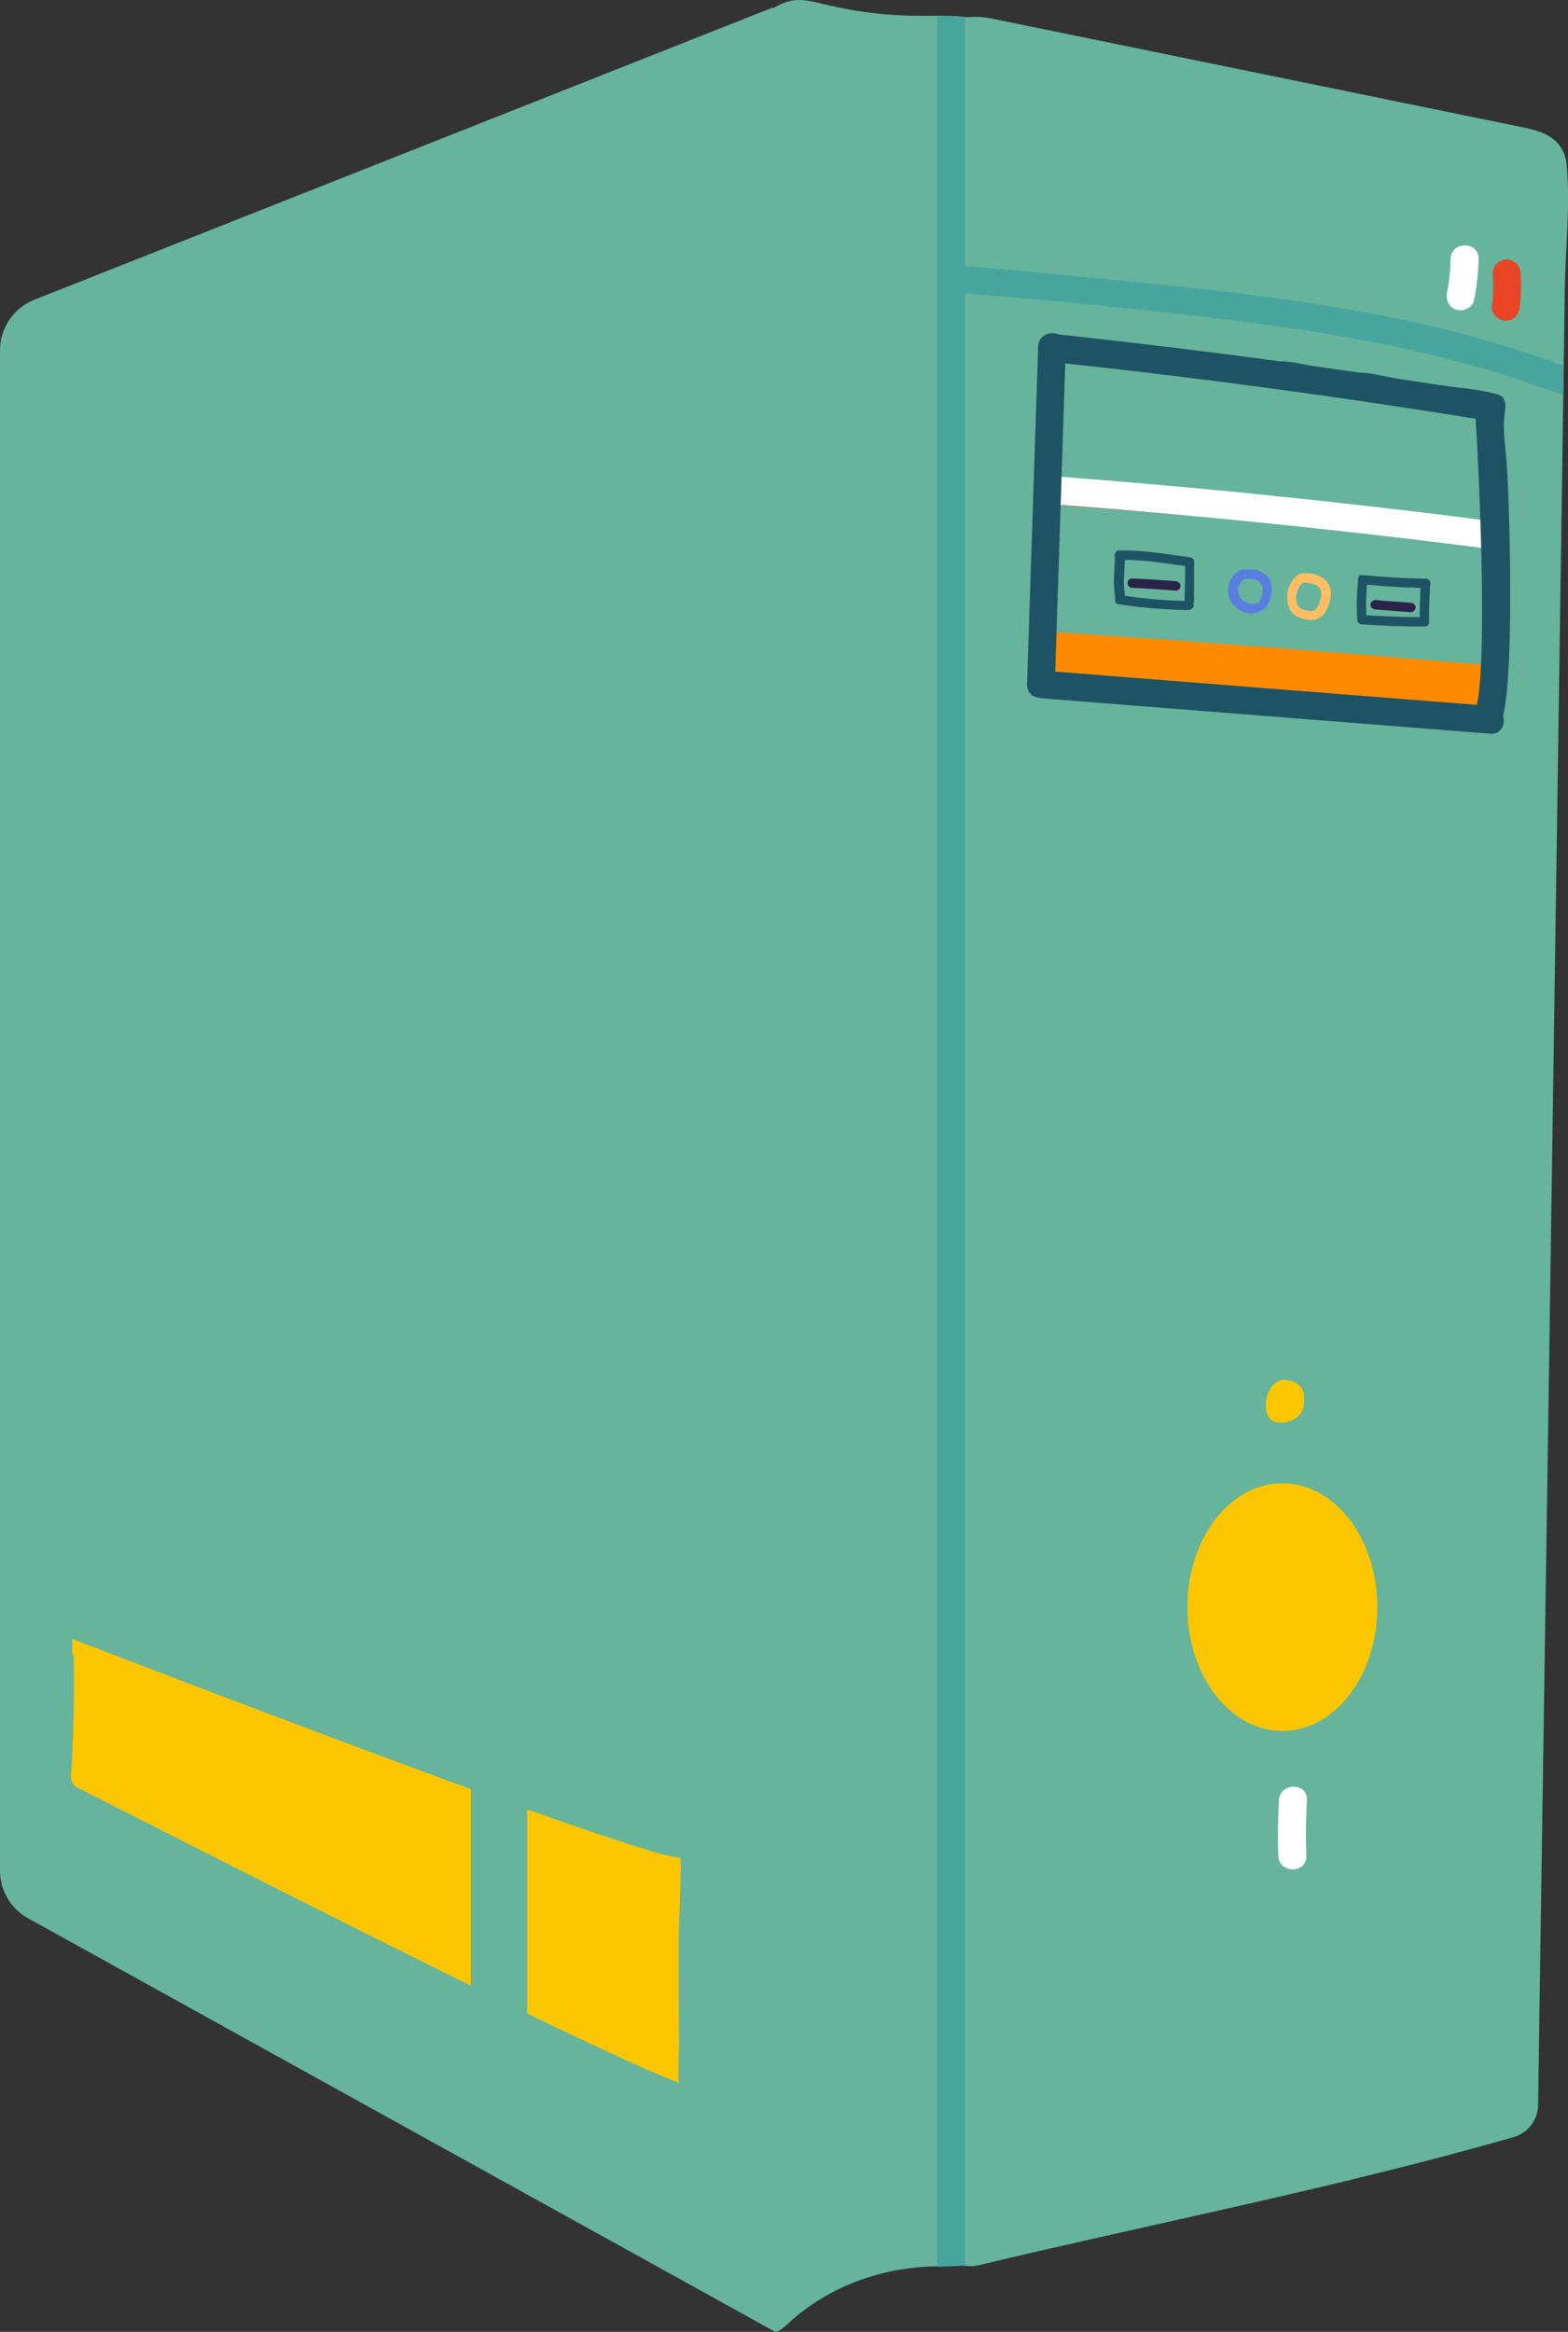
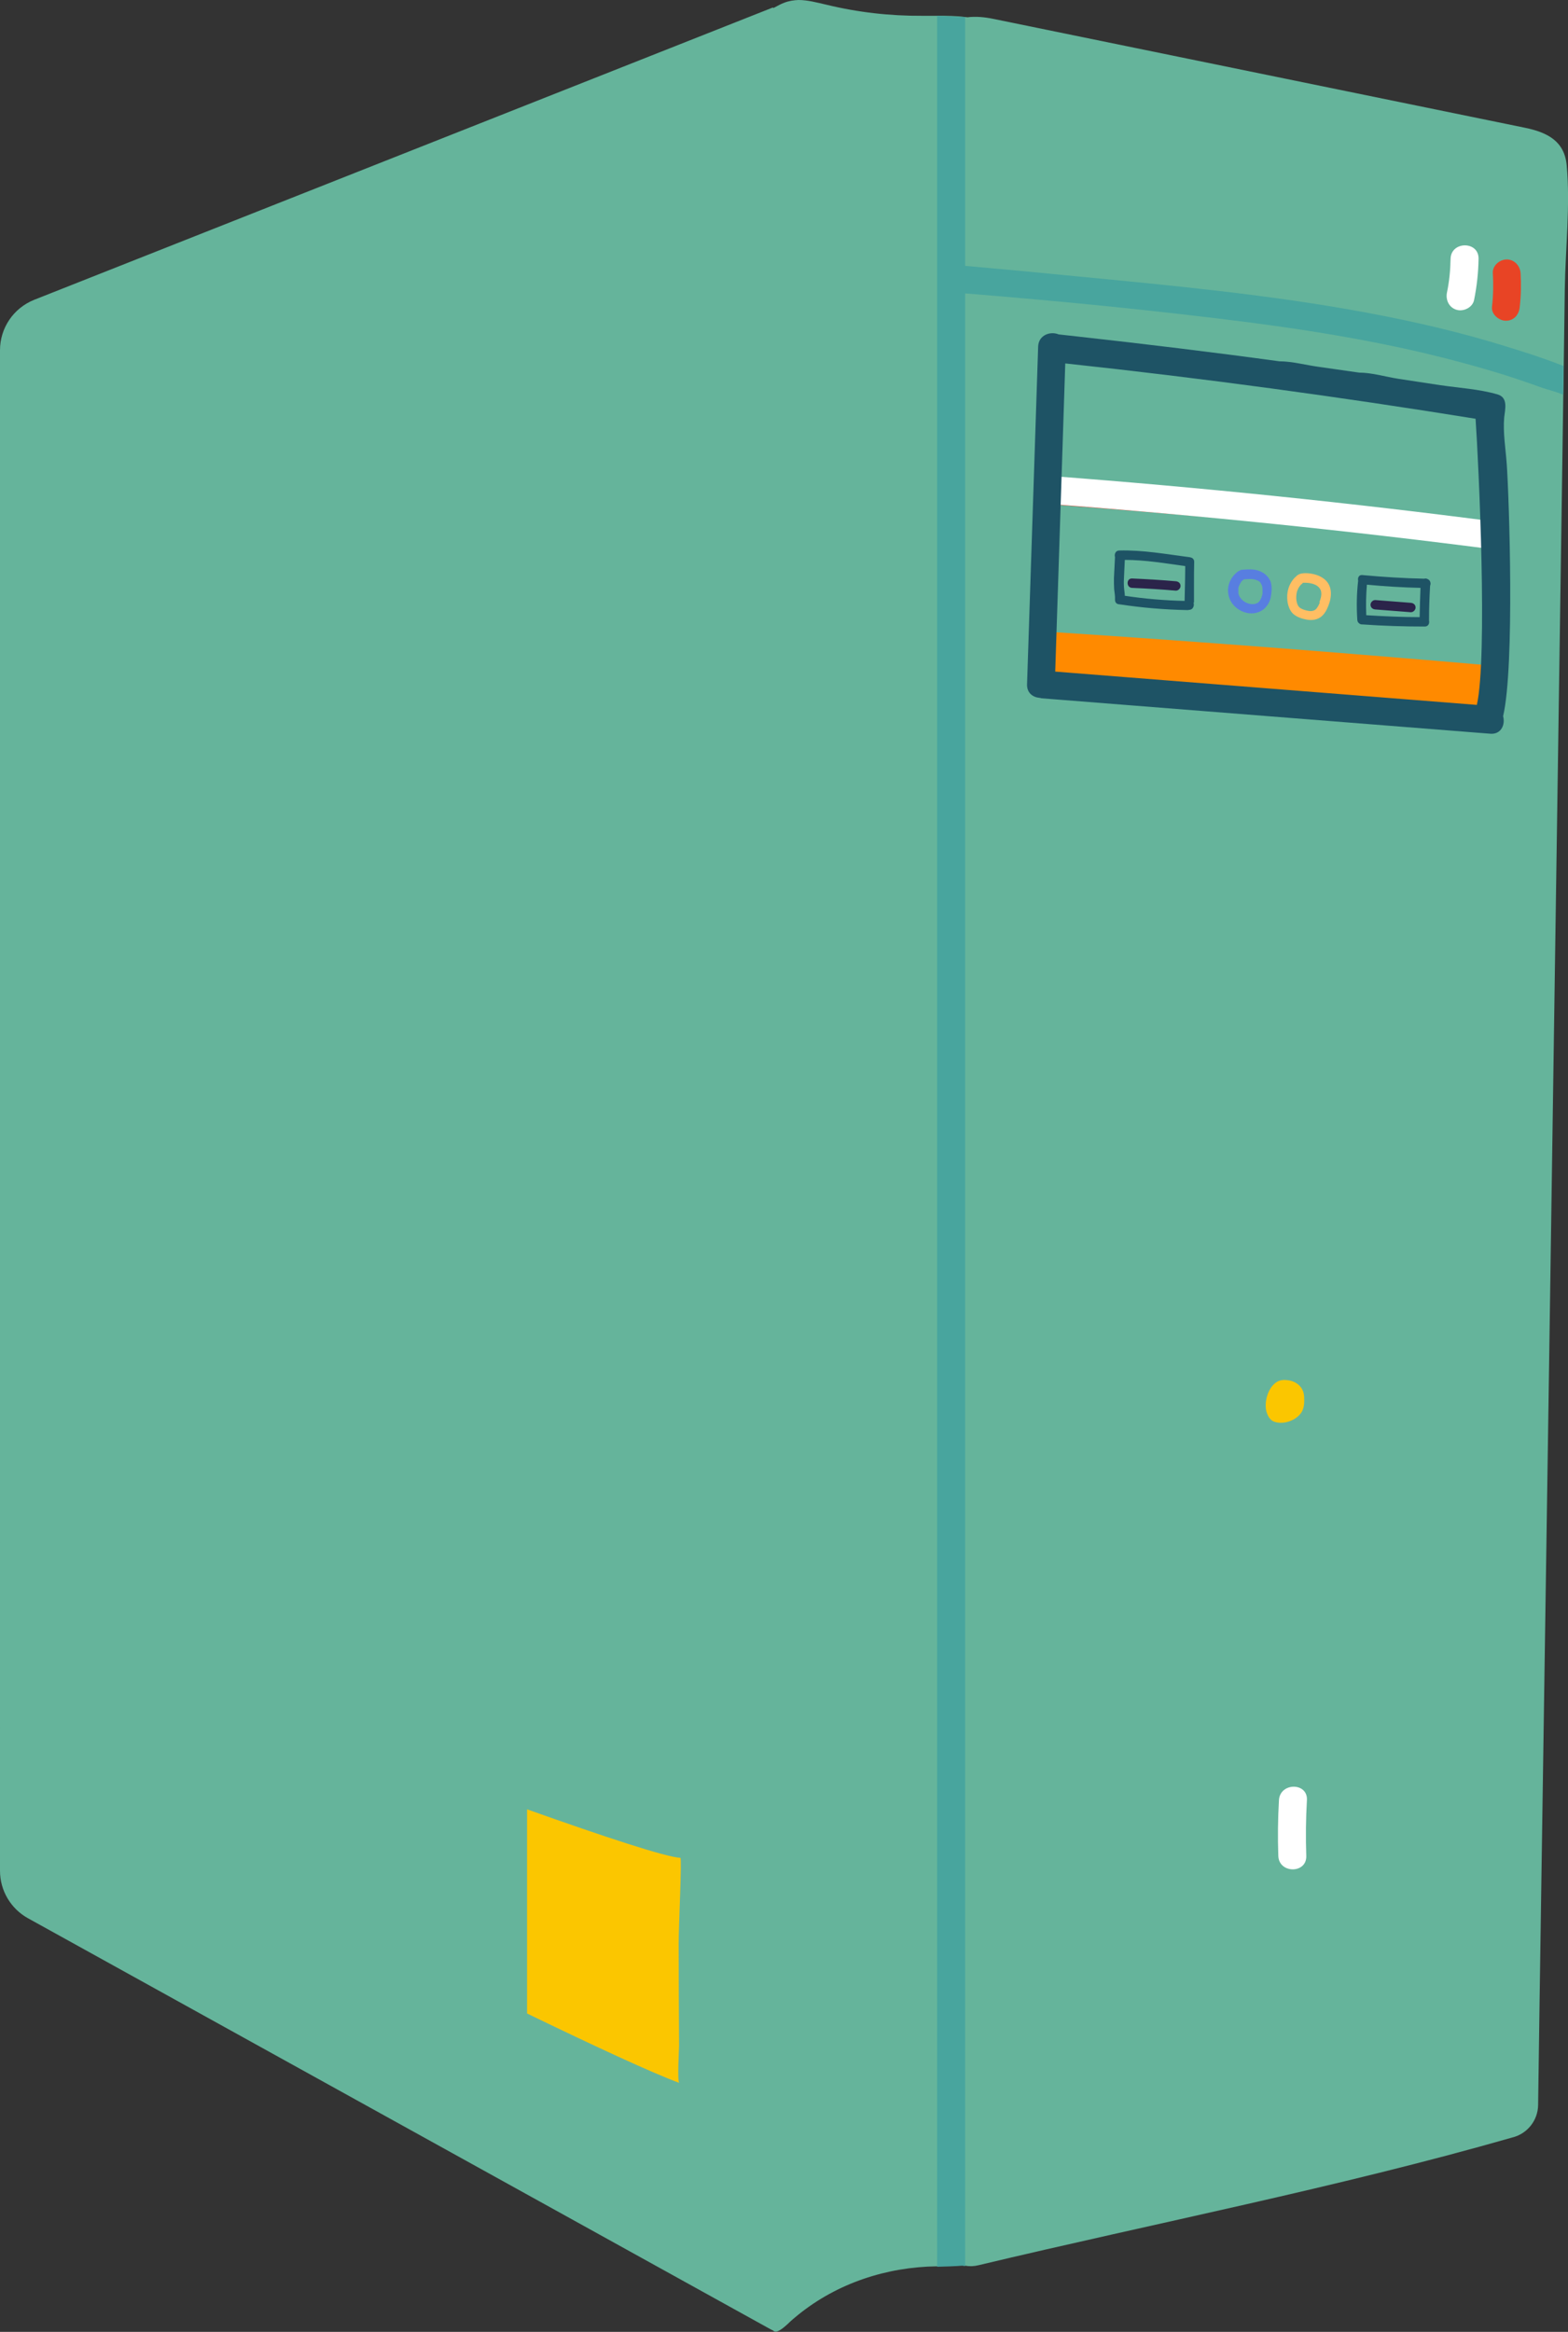
<svg xmlns="http://www.w3.org/2000/svg" id="_レイヤー_2" data-name="レイヤー 2" width="73.45" height="109.2" viewBox="0 0 73.45 109.2">
  <rect x="0" y="0" width="73.45" height="109.2" fill="#333333" stroke="none" />
  <defs>
    <style>
      .cls-1 {
        fill: #f81c0b;
      }

      .cls-2 {
        fill: #fbc600;
      }

      .cls-3 {
        fill: #fff;
      }

      .cls-4 {
        fill: #ffbe63;
      }

      .cls-5 {
        fill: #e84425;
      }

      .cls-6 {
        fill: #ff8a00;
      }

      .cls-7 {
        fill: #65b49b;
      }

      .cls-8 {
        fill: #1e5365;
      }

      .cls-9 {
        fill: #2b244a;
      }

      .cls-10 {
        fill: #587ee0;
      }

      .cls-11 {
        fill: #48a59e;
      }
    </style>
  </defs>
  <g id="_レイアウト" data-name="レイアウト">
    <g>
      <g>
        <path class="cls-7" d="m73.3,13.52l-.05,3.61c0,.45-.01.9-.02,1.35-.04,2.76-.08,5.53-.12,8.29-.09,5.9-.17,11.79-.26,17.68-.09,6.36-.19,12.72-.28,19.07-.09,5.8-.17,11.61-.26,17.41-.06,4.23-.13,8.47-.19,12.7-.02,1.65-.05,3.3-.07,4.95-.01.72-.51,1.35-1.22,1.52-8.21,2.35-16.7,4-25,5.98-.21.05-.41.06-.61.02-.04,0-.09-.01-.13-.02-.39.03-.78.04-1.18.05h-.02c-2.36.03-4.67.79-6.5,2.27-.16.13-.33.27-.48.42-.24.22-.55.48-.69.32-.05-.02-.09-.05-.14-.07-11.59-6.41-23.18-12.83-34.77-19.24-.81-.45-1.31-1.3-1.31-2.22V16.4c0-1.04.63-1.97,1.6-2.36C13.09,9.49,24.59,4.95,36.08.4c.05-.02.09-.04.14-.05v.03s.04-.02.06-.03h0c.15-.08.29-.16.45-.22.23-.09.45-.12.67-.13h0c.44,0,.87.12,1.31.22,1.48.36,2.98.53,4.49.52.23,0,.47,0,.72,0,.42,0,.87,0,1.31.06.03,0,.05,0,.08.01.39-.05.81-.01,1.2.07,8.3,1.7,16.61,3.4,24.91,5.1,1.08.22,1.87.64,1.97,1.77.17,1.88-.06,3.89-.09,5.77Z" />
        <path class="cls-11" d="m73.24,17.13c0,.45-.01.9-.02,1.35-.37-.15-.78-.25-.95-.31-.59-.21-1.19-.42-1.79-.61-1.29-.4-2.59-.75-3.91-1.06-2.63-.61-5.29-1.04-7.96-1.39-4.45-.57-8.93-1.01-13.4-1.37v92.38s-.09-.01-.13-.02c-.39.03-.78.04-1.18.05V.74l1.31.06v11.65c1.71.15,3.41.31,5.12.48,4.57.44,9.16.87,13.68,1.71,2.26.42,4.5.94,6.69,1.63.85.26,1.71.54,2.54.87Z" />
        <path class="cls-6" d="m69.77,31.16c-6.9-.6-13.81-1.13-20.72-1.58-.73-.05-.82.92-.29,1.22,0,.03.02.05.03.08.01.15.02.31.04.46.02.27.15.49.4.6.17.07.39.07.56-.02,3.16.48,6.31.61,9.51.77,3.19.16,6.37.36,9.56.58.21.5,1.07.6,1.24-.06.1-.41.2-.81.31-1.22.11-.44-.21-.79-.63-.83Z" />
        <path class="cls-10" d="m59.49,27.18c-.1-.22-.3-.37-.52-.45-.25-.09-.52-.07-.78-.05-.06,0-.11.03-.15.06-.02,0-.03.01-.05.02-.31.23-.5.6-.46.99.04.42.32.75.71.9.4.16.87.06,1.12-.3.11-.15.17-.34.19-.53.03-.22.03-.45-.06-.66Zm-.35.48s0,.07,0,.1c0,0,0,.01,0,.02,0,.02,0,.04-.01.06,0,.03-.02.07-.03.1,0,.01,0,.03-.01.04,0,0-.01.03-.02.04-.01.03-.02.05-.04.08,0,.02-.02.03-.03.05,0,0,0,0,0,0,0,0,0,0,0,0-.05.06-.06.07-.13.1-.05.03-.12.04-.18.04-.09,0-.11,0-.18-.02-.24-.06-.44-.24-.5-.47,0-.01,0-.03,0-.04,0,0,0-.01,0-.02,0,0,0,0,0-.01,0-.04,0-.07,0-.11,0-.01,0-.03,0-.04,0,0,0-.01,0-.01,0,0,0,0,0-.02,0-.04.02-.07.03-.11.02-.05.04-.1.09-.17,0,0,0,0,0-.01,0,0,0,0,0,0,.01-.02.03-.03.04-.05.01-.01.02-.02.03-.03,0,0,.02-.02.03-.02-.02.01-.01,0,0,0,.01,0,.02-.02.04-.03.16-.01.32-.03.47,0,.13.03.24.07.32.17,0,0,0,0,0,0,0,0,0,0,0,.02,0,.01.02.03.03.05.01.02.02.04.03.07.02.08.02.15.02.23Z" />
        <path class="cls-4" d="m62.06,27.14c-.21-.18-.47-.26-.74-.29-.22-.02-.48-.02-.62.16,0,0-.02.01-.03.02-.3.3-.42.72-.36,1.14.03.2.11.43.26.57.16.15.4.23.61.27.23.05.48.03.68-.11.18-.13.28-.32.36-.52.17-.42.21-.93-.17-1.25Zm-.23,1.06c-.04.11-.1.23-.18.32-.08.08-.2.11-.34.09-.14-.02-.31-.07-.42-.15-.1-.08-.14-.21-.16-.34-.02-.12-.01-.27.02-.4.04-.13.1-.25.2-.35.03-.02.06-.04.08-.08.01,0,.03,0,.03,0,0,0,0,0,0,0,0,0,0,0,0,0,.08,0,.16,0,.24.01.15.02.3.06.42.15.09.07.16.17.17.29.02.16-.03.32-.09.47Z" />
        <path class="cls-8" d="m66.94,29.02c0-.53.02-1.06.05-1.59.05-.11.01-.26-.11-.31-.03-.02-.07-.03-.1-.03-.02,0-.04,0-.06.01-.97-.02-1.93-.08-2.9-.17-.17-.02-.23.13-.2.26-.07.61-.08,1.22-.04,1.83,0,.11.09.21.2.22,0,0,.02,0,.03,0,.97.07,1.95.1,2.93.1.17,0,.23-.15.2-.28,0-.01,0-.03,0-.05Zm-2.91-1.64c.84.08,1.67.13,2.51.15-.02.46-.03.91-.04,1.37-.83,0-1.67-.04-2.5-.09-.02-.48-.01-.95.03-1.43Z" />
        <path class="cls-8" d="m55.93,28.22c0-.13,0-.26,0-.39,0-.17,0-.33,0-.5,0-.34,0-.68.01-1.02,0-.11-.07-.18-.15-.2-.03-.01-.06-.02-.09-.02-1.08-.14-2.17-.34-3.27-.31-.18,0-.24.18-.2.31-.02.33-.03.66-.05.99,0,.17,0,.34.01.51.02.17.05.33.04.5,0,.14.1.21.21.21,1.05.16,2.11.25,3.18.27.03,0,.05,0,.07-.01,0,0,0,0,.01,0,.16,0,.24-.15.22-.29,0-.02-.01-.03-.02-.05Zm-3.27-.63c-.02-.17-.02-.34-.01-.51.01-.29.03-.58.04-.86.95,0,1.9.16,2.83.29,0,.39-.01.78-.02,1.18,0,.15-.01.3-.01.45-.94-.02-1.87-.1-2.8-.24,0-.1-.02-.2-.03-.31Z" />
        <path class="cls-9" d="m55.08,27.22c-.68-.06-1.37-.1-2.05-.13-.28-.01-.28.43,0,.44.69.03,1.37.07,2.05.13.12,0,.22-.11.22-.22,0-.13-.1-.21-.22-.22Z" />
        <path class="cls-9" d="m66.09,28.23c-.56-.04-1.11-.09-1.67-.13-.12,0-.22.11-.22.22,0,.13.1.21.22.22.56.04,1.11.09,1.67.13.12,0,.22-.11.22-.22,0-.13-.1-.21-.22-.22Z" />
        <path class="cls-1" d="m69.98,25.07c-2.68-.29-5.35-.56-8.03-.81-2.68-.25-5.36-.49-8.04-.71-1.52-.13-3.03-.24-4.55-.36-.28-.02-.28.42,0,.44,2.68.2,5.37.42,8.05.66,2.68.24,5.36.49,8.04.76,1.51.15,3.03.31,4.54.47.28.03.28-.41,0-.44Z" />
-         <ellipse class="cls-2" cx="60.07" cy="75.26" rx="4.45" ry="5.8" />
        <path class="cls-2" d="m61.01,66.06c-.16.32-.53.52-.88.56-.17.02-.37,0-.52-.08-.16-.1-.24-.28-.29-.45-.11-.45.08-1.13.5-1.38.16-.1.37-.1.55-.07.18.03.36.11.49.24.15.14.22.33.23.53.01.22.01.47-.09.66Z" />
        <path class="cls-3" d="m61.22,84.3c.05-.84-1.26-.84-1.31,0-.05.87-.06,1.74-.03,2.61.03.84,1.34.84,1.31,0-.03-.87-.02-1.74.03-2.61Z" />
        <path class="cls-5" d="m71.23,12.8c-.02-.35-.29-.65-.65-.65-.34,0-.68.3-.65.65.03.53.02,1.05-.04,1.57-.04.35.33.65.65.65.39,0,.62-.3.65-.65.06-.52.07-1.05.04-1.57Z" />
        <path class="cls-3" d="m67.95,12.12c-.01.53-.06,1.06-.17,1.58-.07.35.1.71.46.81.32.09.74-.11.81-.46.13-.64.2-1.28.21-1.93.02-.84-1.29-.84-1.31,0Z" />
        <path class="cls-3" d="m70.21,24.45s0,0,0,0c-6.98-.91-13.99-1.63-21.01-2.16-.11.41-.17.84-.21,1.28.05.01.1.02.15.03,7.04.53,14.07,1.25,21.07,2.16.04,0,.07,0,.1,0-.03-.44-.07-.87-.09-1.31Z" />
        <path class="cls-8" d="m70.58,21.73c-.05-.71-.18-1.47-.12-2.17.04-.39.2-.94-.31-1.09-.86-.25-1.78-.3-2.67-.43-.66-.1-1.31-.2-1.97-.3-.59-.09-1.24-.29-1.84-.29-.63-.09-1.26-.18-1.89-.27-.6-.08-1.25-.26-1.85-.26-3.14-.43-6.29-.81-9.44-1.16-.3-.03-.6-.07-.9-.1-.38-.16-.94.02-.96.57l-.52,15.82c-.01.4.27.6.58.63.03,0,.06.01.09.02,7.01.55,14.02,1.11,21.03,1.66.51.04.71-.43.6-.82.55-2.35.28-10.27.17-11.82Zm-20.67-4.71c6.43.69,12.83,1.56,19.21,2.59.15,2.17.57,11.13.06,13.4-6.58-.52-13.16-1.04-19.75-1.56.16-4.81.31-9.62.47-14.43Z" />
      </g>
      <g>
-         <path class="cls-2" d="m22.06,83.78c-8.27-3.01-18.68-7.04-18.68-7.03,0,1.91.07-.43.08,1.5,0,.98,0,1.96-.04,2.94-.01.49-.04.98-.06,1.47-.02.36-.15.84.26,1.05,2.49,1.25,11.21,5.72,18.44,9.28v-9.22Z" />
        <path class="cls-2" d="m31.81,95.79c-.01-1.59-.02-3.19-.02-4.78,0-.84.16-4,.08-4.01-.67-.03-3.52-.97-7.18-2.27v9.56c3.22,1.56,5.88,2.79,7.13,3.25-.1-.04-.01-1.63-.01-1.75Z" />
      </g>
    </g>
  </g>
</svg>